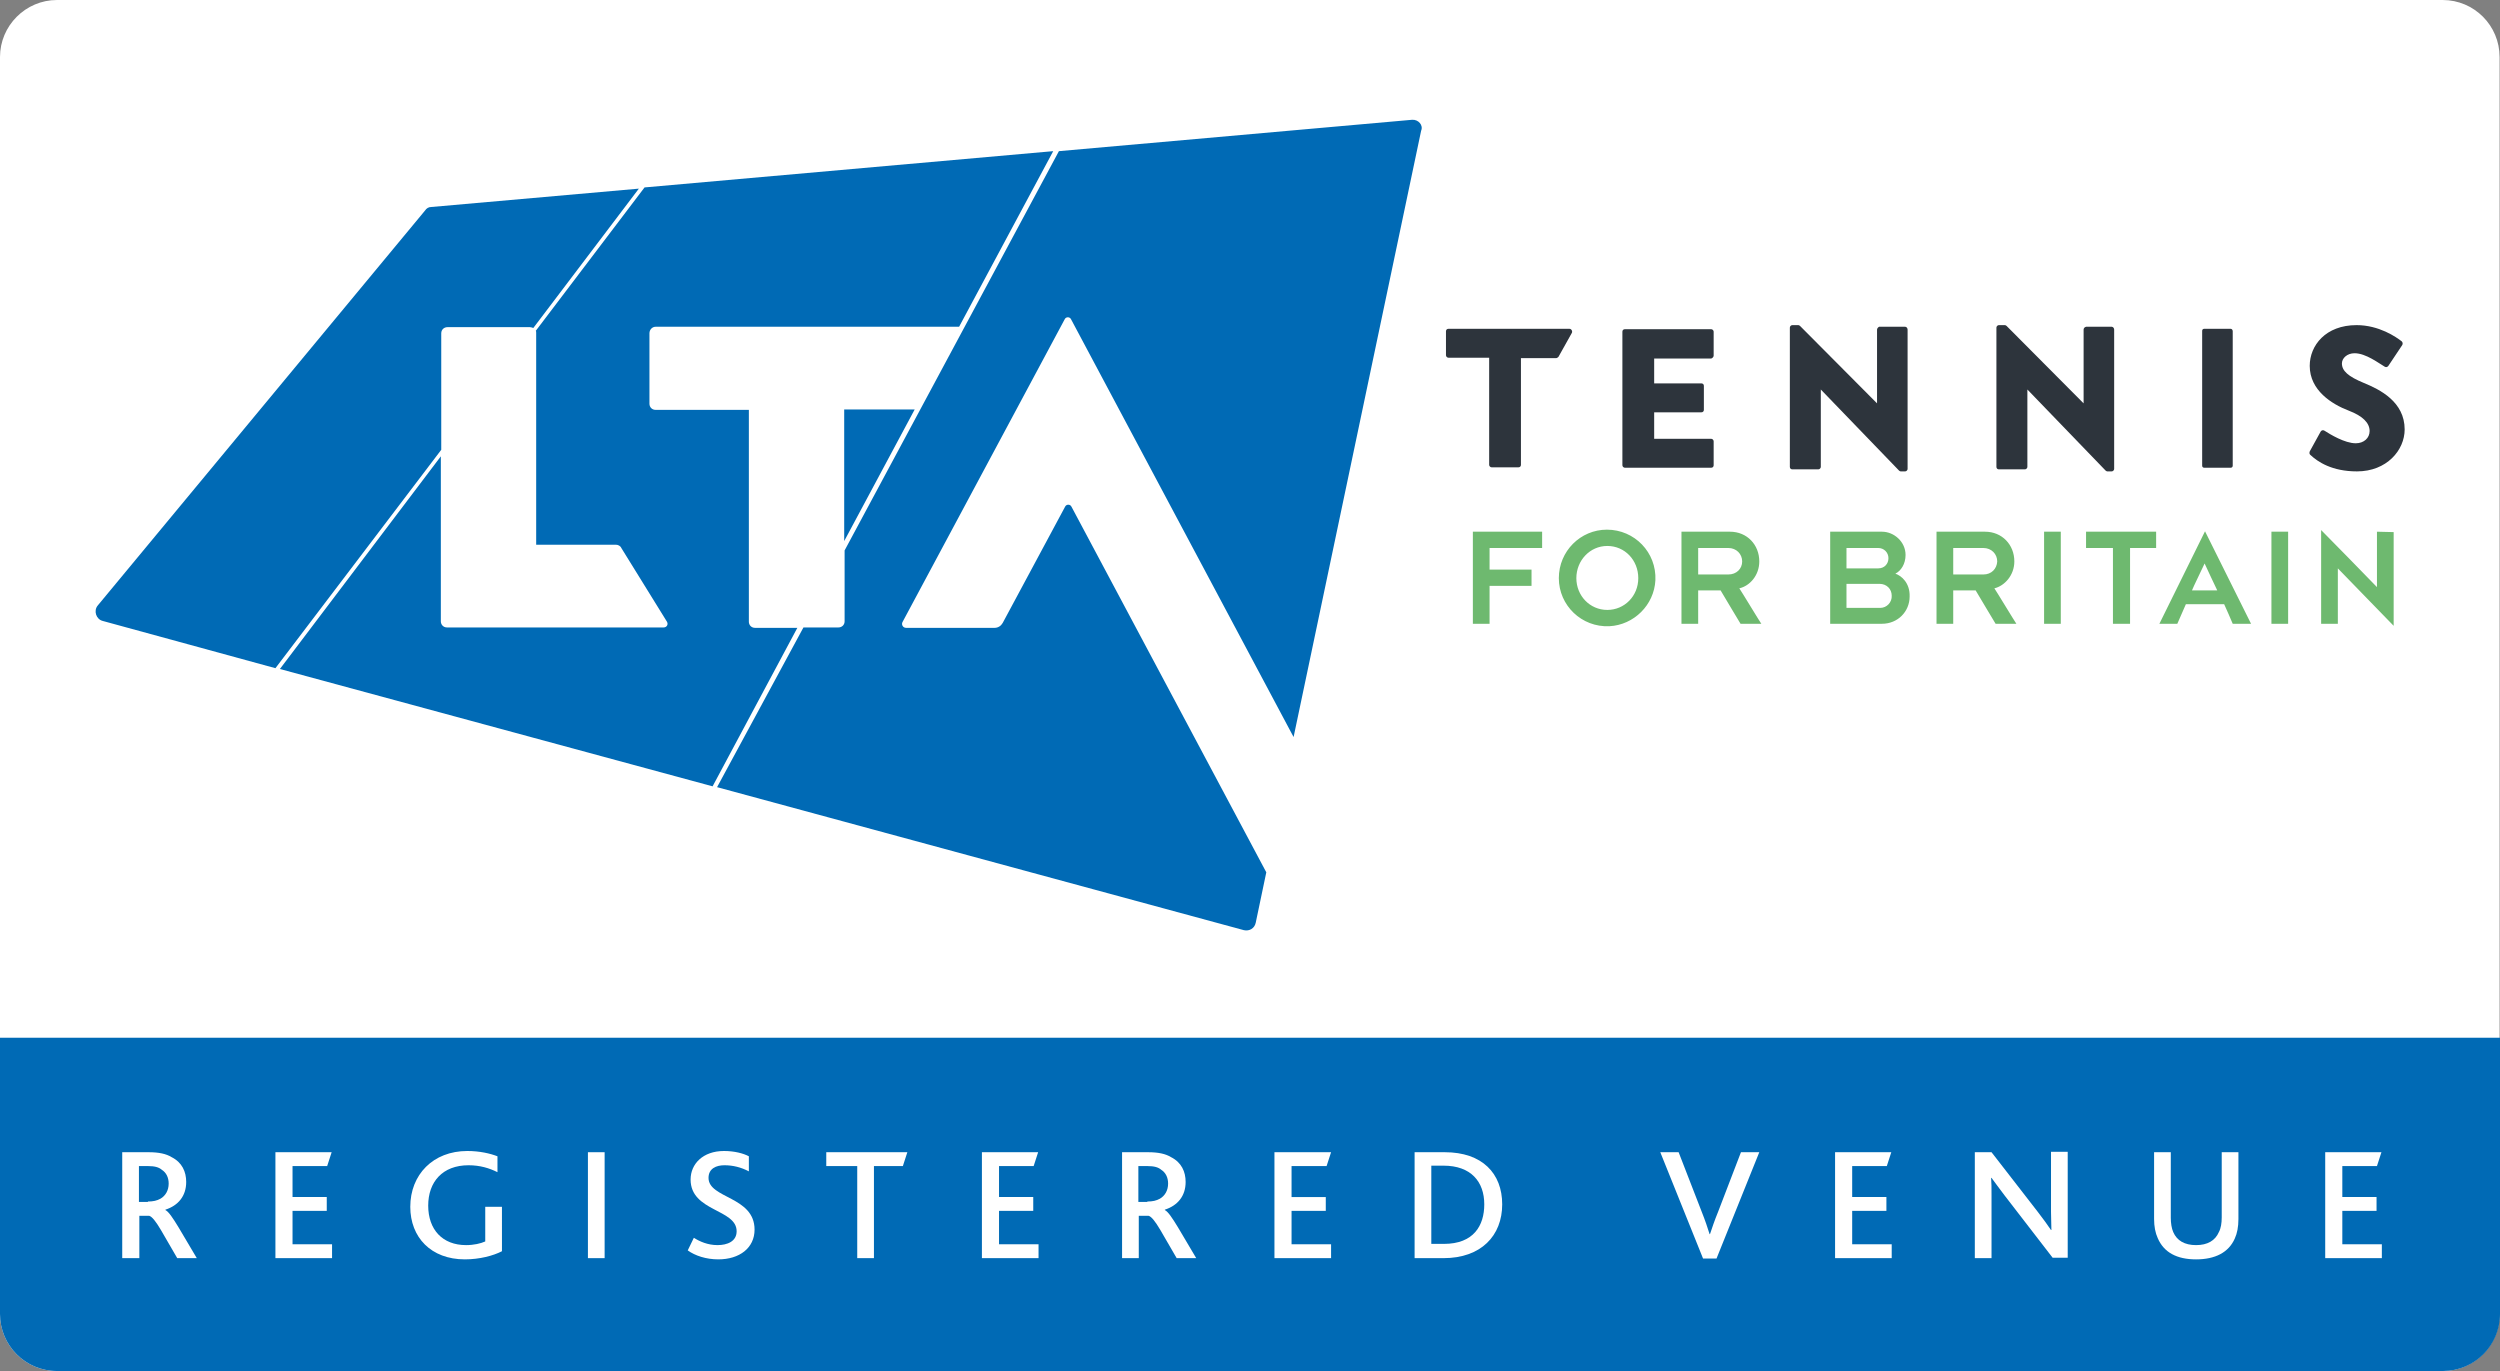
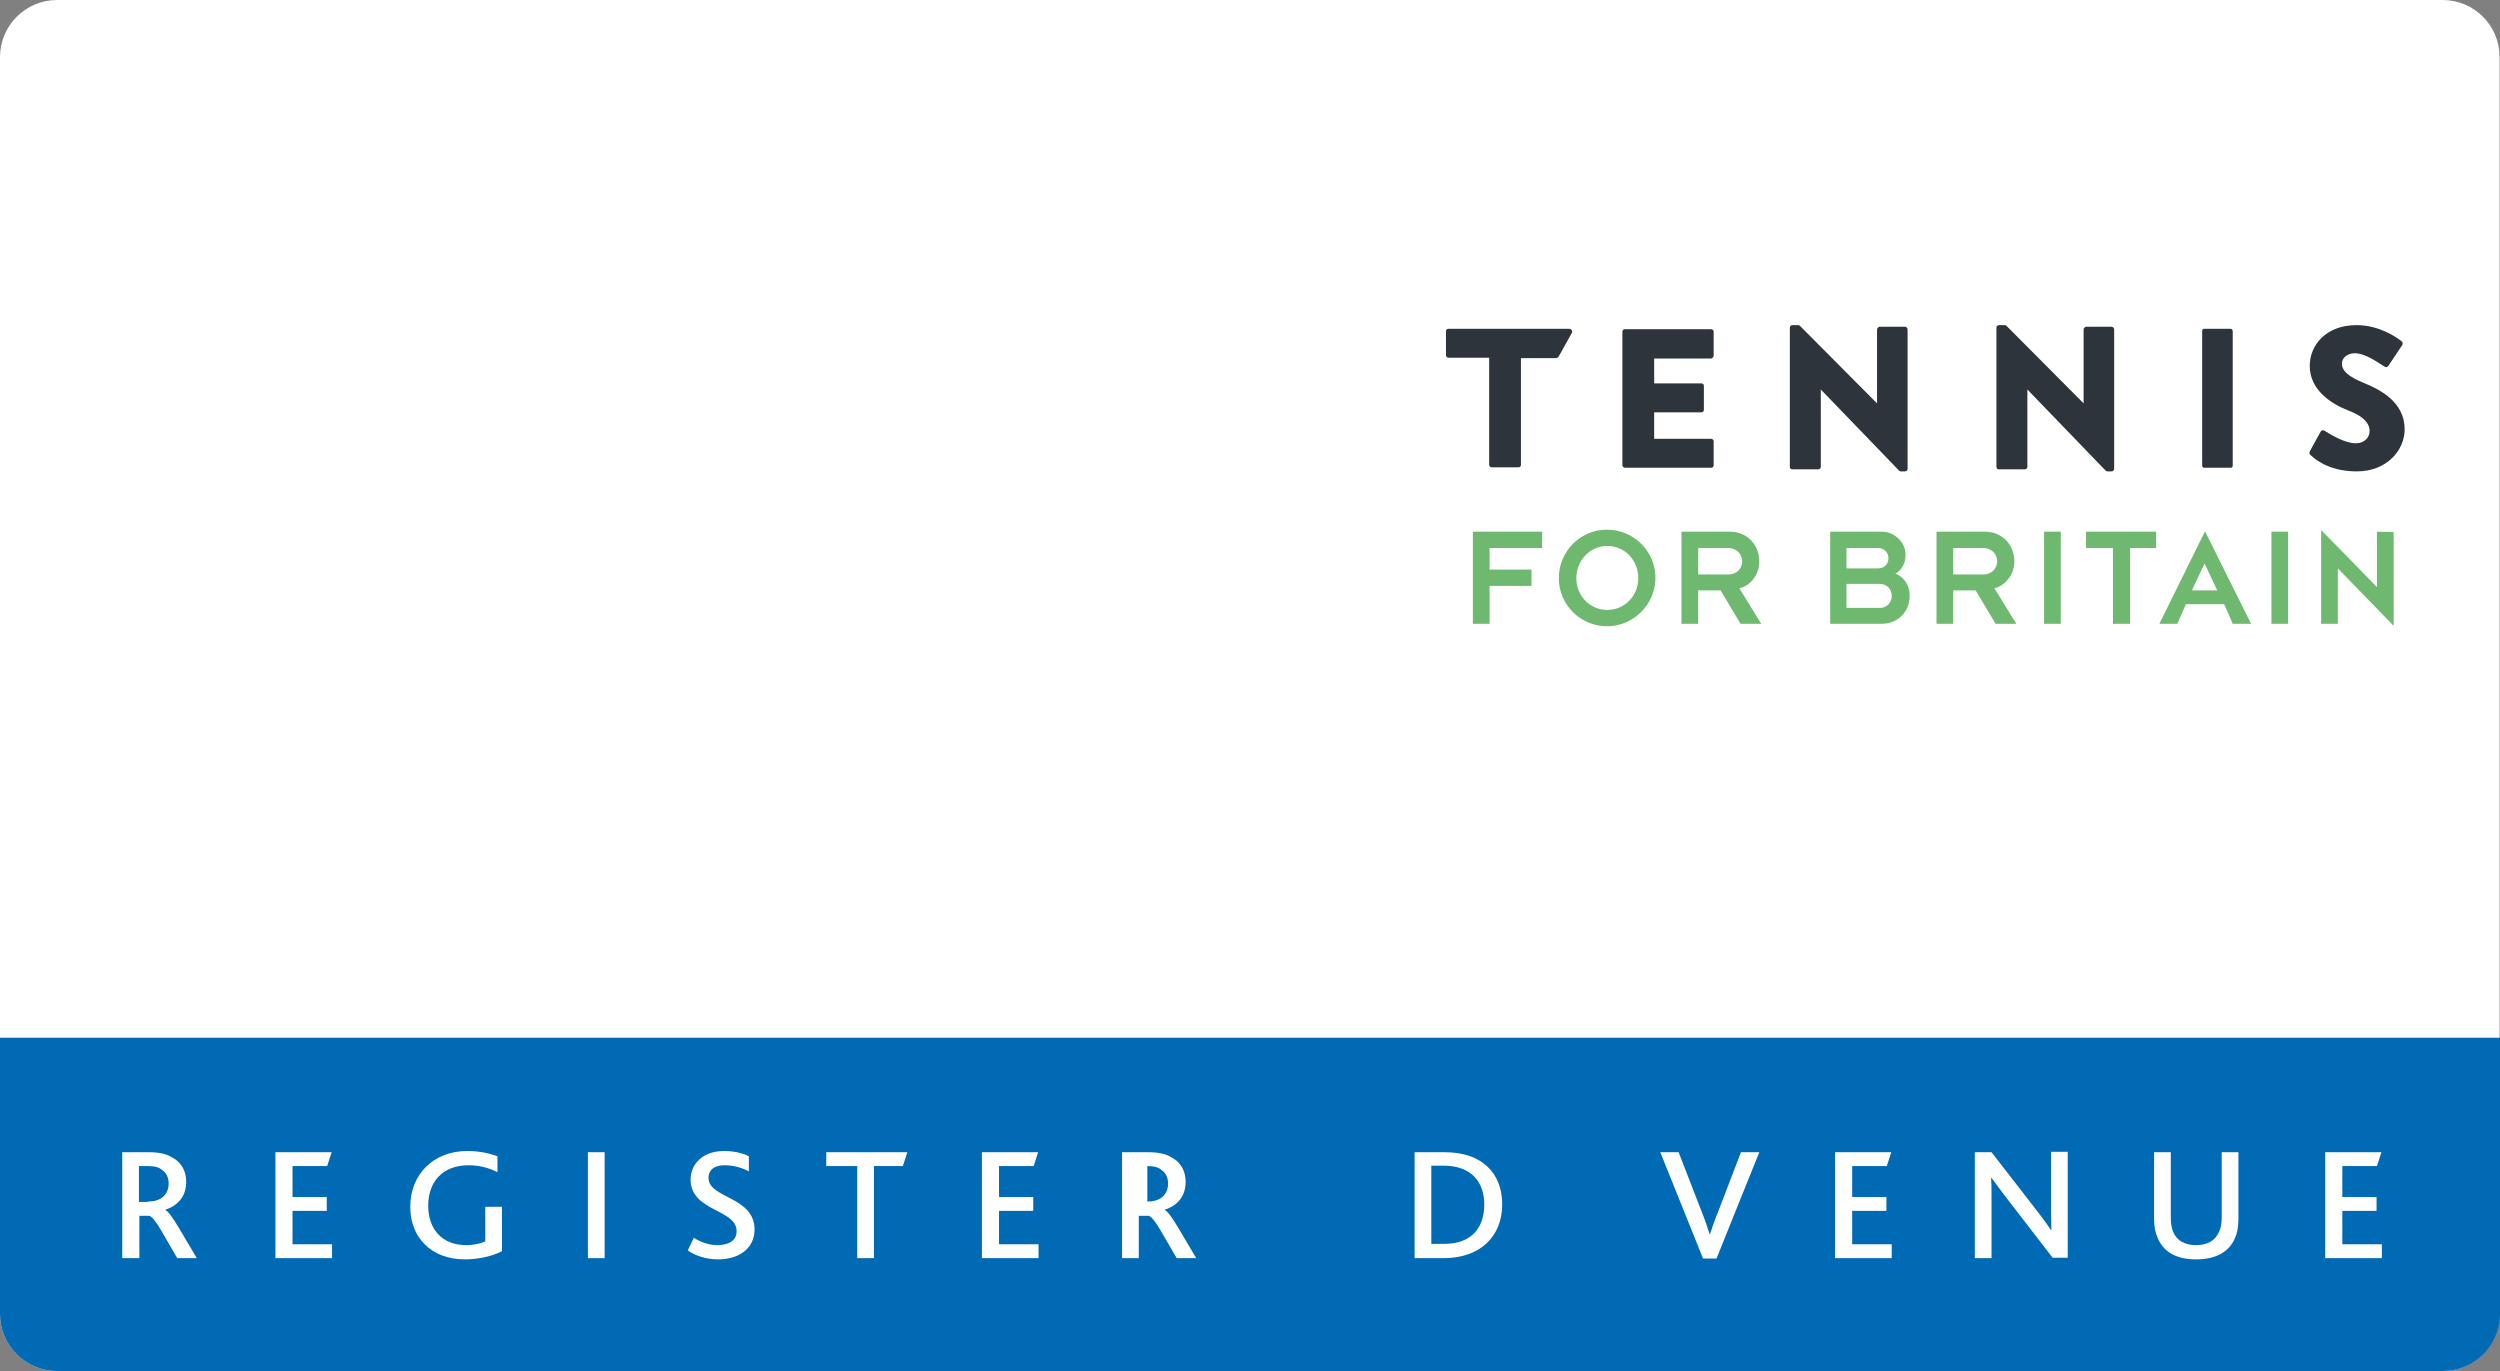
<svg xmlns="http://www.w3.org/2000/svg" version="1.1" id="Layer_1" x="0px" y="0px" viewBox="0 0 613.6 336.6" style="enable-background:new 0 0 613.6 336.6;" xml:space="preserve">
  <rect x="0" y="0" width="613.6" height="336.6" fill="#808080" stroke="none" />
  <style type="text/css"> .st0{fill:#FFFFFF;} .st1{fill:#006AB5;} .st2{fill-rule:evenodd;clip-rule:evenodd;fill:#2D343C;} .st3{fill-rule:evenodd;clip-rule:evenodd;fill:#6EB96F;} </style>
  <path class="st0" d="M0,254.7V14C0,6.3,6.3,0,14,0h585.5c7.8,0,14,6.3,14,14v308.5c0,7.8-6.3,14-14,14H14c-7.8,0-14-6.3-14-14V254.7 " />
  <path class="st1" d="M613.6,254.7v67.8c0,7.8-6.3,14-14,14H14c-7.8,0-14-6.3-14-14v-67.8H613.6z" />
  <g>
    <g>
      <path class="st2" d="M385.2,80.7h-29.7c-0.4,0-0.6,0.3-0.6,0.6v5.9c0,0.3,0.3,0.6,0.6,0.6h10v26.3c0,0.3,0.3,0.6,0.6,0.6h6.6 c0.4,0,0.6-0.3,0.6-0.6V87.9h8.6c0.2,0,0.4-0.1,0.6-0.3l3.3-5.9C386,81.3,385.7,80.7,385.2,80.7" />
      <path class="st2" d="M547.5,80.7H541c-0.3,0-0.5,0.2-0.5,0.5v33.1c0,0.3,0.2,0.5,0.5,0.5h6.5c0.3,0,0.5-0.2,0.5-0.5V81.3 C548,81,547.8,80.7,547.5,80.7" />
      <path class="st2" d="M420.6,87.3v-5.9c0-0.3-0.3-0.6-0.6-0.6h-21.2c-0.4,0-0.6,0.3-0.6,0.6v32.8c0,0.3,0.3,0.6,0.6,0.6h21.2 c0.4,0,0.6-0.3,0.6-0.6v-5.9c0-0.3-0.3-0.6-0.6-0.6h-14v-6.5h11.6c0.4,0,0.6-0.3,0.6-0.6v-5.9c0-0.4-0.3-0.6-0.6-0.6h-11.6v-6.1 h14C420.3,87.9,420.6,87.6,420.6,87.3" />
      <path class="st2" d="M511.4,80.9V99l-18.9-19c-0.1-0.1-0.3-0.2-0.4-0.2h-1.5c-0.3,0-0.6,0.3-0.6,0.6v34.2c0,0.4,0.3,0.6,0.6,0.6 h6.4c0.3,0,0.6-0.3,0.6-0.6v-19l19.2,19.9c0.1,0.1,0.3,0.2,0.4,0.2h1.1c0.3,0,0.6-0.3,0.6-0.6V80.9c0-0.4-0.3-0.7-0.6-0.7H512 C511.6,80.3,511.4,80.6,511.4,80.9" />
      <path class="st2" d="M460.7,80.9V99l-18.9-19c-0.1-0.1-0.3-0.2-0.4-0.2h-1.5c-0.3,0-0.6,0.3-0.6,0.6v34.2c0,0.4,0.3,0.6,0.6,0.6 h6.4c0.3,0,0.6-0.3,0.6-0.6v-19l19.2,19.9c0.1,0.1,0.3,0.2,0.4,0.2h1.1c0.3,0,0.6-0.3,0.6-0.6V80.9c0-0.4-0.3-0.7-0.6-0.7h-6.4 C461,80.3,460.7,80.6,460.7,80.9" />
      <path class="st2" d="M580.2,94c-3.9-1.6-5.4-3-5.4-4.8c0-1.3,1.3-2.5,3.1-2.5c2.8,0,6,2.5,7.4,3.3c0.3,0.2,0.7,0.1,0.9-0.2 l3.4-5.1c0.2-0.3,0.1-0.7-0.1-0.9c-1.4-1.1-5.6-4-11.1-4c-7.6,0-11.5,5-11.5,10c0,6,5.4,9.4,9.6,11c3.4,1.3,5.1,3,5.1,5 c0,1.7-1.4,3-3.4,3c-2.7,0-6.3-2.2-7.7-3.1c-0.3-0.2-0.7-0.1-0.9,0.2l-2.7,4.9c-0.1,0.3-0.1,0.6,0.1,0.8c1.9,1.8,5.4,4.1,11.5,4.1 c7.3,0,11.7-5.2,11.7-10.3C590.2,98.6,584.1,95.6,580.2,94" />
    </g>
-     <path class="st1" d="M108.3,81.8c0-0.9,0.7-1.5,1.5-1.5h20.3c0.2,0,0.5,0.1,0.8,0.2l25.9-34.2l-50.9,4.5c-0.7,0-1.2,0.3-1.6,0.9 l-80.3,96.9c-1.1,1.3-0.4,3.4,1.2,3.8L67.6,164l40.7-53.6V81.8L108.3,81.8z M160.9,80.2h74.5l23.1-43.1L158.2,46l-26.7,35.2 c0.1,0.1,0.1,0.3,0.1,0.5v52h19.6c0.5,0,1.1,0.3,1.3,0.8l11.2,18.1c0.4,0.7-0.1,1.4-0.8,1.4h-53.2c-0.9,0-1.5-0.7-1.5-1.5v-40.5 l-39.5,52.2l106.2,28.8l20.8-38.9h-10.4c-0.9,0-1.5-0.7-1.5-1.5v-52h-22.9c-0.9,0-1.5-0.7-1.5-1.5V81.8 C159.4,80.9,160.1,80.2,160.9,80.2 M346.6,29.4l-86.7,7.7l-52.6,98v17.4c0,0.9-0.7,1.5-1.5,1.5h-8.6L176,193.2l129.3,35.1 c1.3,0.3,2.6-0.4,2.9-1.8l2.6-12.4l-47.8-89.7c-0.3-0.7-1.3-0.7-1.6,0l-15.3,28.5c-0.4,0.7-1.1,1.2-2,1.2h-21.7 c-0.8,0-1.2-0.8-0.9-1.4l39.8-74.3c0.3-0.7,1.3-0.7,1.6,0l54.6,102.5l31.3-148.8C349.4,30.7,348.1,29.3,346.6,29.4 M224.5,100.5 h-17.3v32.3L224.5,100.5z" />
    <path class="st3" d="M431.8,137.8c0-4.1-3-7.3-7.2-7.3h-11.9v22.6h4.1v-8.2h5.5c0.5,0.9,4.5,7.5,4.9,8.2h5.1 c-0.5-0.7-4.9-8-5.4-8.7C429.5,143.8,431.8,141.2,431.8,137.8L431.8,137.8z M424.2,141h-7.4v-6.5h7.4c2,0,3.4,1.5,3.4,3.3 C427.6,139.6,426.2,141,424.2,141z M394.4,130c-6.5,0-11.8,5.3-11.8,11.9c0,6.7,5.6,12.1,12.4,11.8c6-0.3,11-5.2,11.3-11.3 C406.6,135.6,401.2,130,394.4,130z M394.5,149.7c-4.3,0-7.6-3.5-7.6-7.8s3.3-7.9,7.6-7.9c4.3,0,7.6,3.5,7.6,7.9 S398.7,149.7,394.5,149.7z M361.5,153.1h4.1l0-9.3h10.3v-4h-10.3v-5.3h12.9v-4h-17V153.1z M494.4,137.8c0-4.1-3-7.3-7.2-7.3h-11.9 v22.6h4.1v-8.2h5.5c0.5,0.9,4.5,7.5,4.9,8.2h5.1c-0.5-0.7-4.9-8-5.4-8.7C492,143.8,494.4,141.2,494.4,137.8L494.4,137.8z M486.8,141h-7.4v-6.5h7.4c2,0,3.4,1.5,3.4,3.3C490.1,139.6,488.8,141,486.8,141L486.8,141z M530,153.1h4.4 c0.2-0.5,1.9-4.4,2.1-4.8h9.4c0.3,0.6,1.9,4.3,2.1,4.8h4.5c-0.4-0.9-11.2-22.4-11.3-22.7C541,130.8,530.3,152.5,530,153.1z M538,144.9c0.2-0.6,2.8-5.9,3.1-6.6c0.3,0.7,2.9,6.2,3.1,6.6H538z M557.5,153.1h4.1v-22.6h-4.1V153.1z M465.2,140.8 c1.4-0.7,2.5-2.4,2.5-4.6c0-3.2-2.8-5.7-5.8-5.7h-12.7l0,22.6h12.7c3.9,0,6.8-3,6.8-6.7C468.8,143.1,466.7,141.3,465.2,140.8 L465.2,140.8z M453.2,134.5h7.8c1.4,0,2.5,1.1,2.5,2.5c0,1.4-1,2.5-2.5,2.5h-7.8V134.5z M461.5,149.2h-8.3v-5.9h8.1 c1.8,0,3,1.3,3,2.9C464.4,147.8,463.1,149.2,461.5,149.2L461.5,149.2z M583.4,130.5v13.6c-1.1-1.2-12.7-13-13.7-14v23h4.1v-13.6 c1.1,1.2,12.5,12.8,13.7,14.1v-23L583.4,130.5z M512.1,130.5h17.1v4h-6.4v18.6h-4.2v-18.6h-6.6V130.5z M501.7,130.5h4.1v22.6h-4.1 V130.5z" />
  </g>
  <g>
    <path class="st0" d="M30,282.8h6.5c2.5,0,4.3,0.4,5.6,1.2c2.6,1.3,3.6,3.6,3.6,6.1c0,3.5-2,5.8-5.1,6.8v0.1 c0.8,0.4,1.8,1.9,3.2,4.2l4.5,7.6h-4.8l-4-6.9c-1.3-2.2-2.2-3.3-2.9-3.5h-2.4v10.4H30V282.8z M36.3,294.9c1.3,0,2.2-0.2,3.1-0.7 c1.2-0.7,2-2,2-3.7c0-1.5-0.6-2.7-1.7-3.4c-0.7-0.6-1.7-0.9-3.4-0.9h-2.2v8.8H36.3z" />
    <path class="st0" d="M67.6,282.8h13.8l-1.1,3.4h-8.5v7.6h8.4v3.4h-8.4v8.2h9.7v3.4H67.6V282.8z" />
    <path class="st0" d="M123.2,307.1c-2.1,1.1-5.5,2-9.1,2c-8.3,0-13.4-5.4-13.4-12.9c0-7.9,5.6-13.7,14-13.7c3,0,5.6,0.6,7.4,1.3v3.9 c-2-1-4.3-1.7-7.1-1.7c-6.4,0-9.9,4.1-9.9,9.9c0,5.9,3.5,9.7,9.3,9.7c1.9,0,3.6-0.4,4.7-0.9v-8.5h4.1V307.1z" />
    <path class="st0" d="M144.3,282.8h4.1v26h-4.1V282.8z" />
    <path class="st0" d="M170.3,303.8c1.4,0.9,3.4,1.8,5.8,1.8c2.4,0,4.7-0.9,4.7-3.4c0-5.5-11.3-4.8-11.3-12.7c0-3.8,3-7,8.2-7 c2.6,0,4.8,0.6,6.1,1.3v3.7c-1.9-1-3.9-1.5-6-1.5c-2,0-3.9,0.8-3.9,3.1c0,5.1,11.3,4.5,11.3,12.7c0,4.5-3.7,7.3-8.9,7.3 c-3,0-5.7-0.9-7.5-2.2L170.3,303.8z" />
    <path class="st0" d="M210.3,286.2h-7.5v-3.4h19.9l-1.1,3.4h-7.1v22.6h-4.1V286.2z" />
    <path class="st0" d="M241,282.8h13.8l-1.1,3.4h-8.5v7.6h8.4v3.4h-8.4v8.2h9.7v3.4H241V282.8z" />
-     <path class="st0" d="M275.3,282.8h6.5c2.5,0,4.3,0.4,5.6,1.2c2.6,1.3,3.6,3.6,3.6,6.1c0,3.5-2,5.8-5.1,6.8v0.1 c0.8,0.4,1.8,1.9,3.2,4.2l4.5,7.6h-4.8l-4-6.9c-1.3-2.2-2.2-3.3-2.9-3.5h-2.4v10.4h-4.1V282.8z M281.6,294.9c1.3,0,2.2-0.2,3.1-0.7 c1.2-0.7,2-2,2-3.7c0-1.5-0.6-2.7-1.7-3.4c-0.7-0.6-1.7-0.9-3.4-0.9h-2.2v8.8H281.6z" />
-     <path class="st0" d="M312.9,282.8h13.8l-1.1,3.4H317v7.6h8.4v3.4H317v8.2h9.7v3.4h-13.9V282.8z" />
+     <path class="st0" d="M275.3,282.8h6.5c2.5,0,4.3,0.4,5.6,1.2c2.6,1.3,3.6,3.6,3.6,6.1c0,3.5-2,5.8-5.1,6.8v0.1 c0.8,0.4,1.8,1.9,3.2,4.2l4.5,7.6h-4.8l-4-6.9c-1.3-2.2-2.2-3.3-2.9-3.5h-2.4v10.4h-4.1V282.8z M281.6,294.9c1.3,0,2.2-0.2,3.1-0.7 c1.2-0.7,2-2,2-3.7c0-1.5-0.6-2.7-1.7-3.4c-0.7-0.6-1.7-0.9-3.4-0.9h-2.2H281.6z" />
    <path class="st0" d="M347.2,282.8h7.4c9.2,0,14.1,5.2,14.1,12.8c0,7.7-5.2,13.2-14.4,13.2h-7.1V282.8z M354.4,305.3 c7.3,0,9.9-4.5,9.9-9.7c0-5.6-3.3-9.5-10-9.5h-3v19.2H354.4z" />
    <path class="st0" d="M407.5,282.8h4.5l5.7,14.7c0.8,2,1.4,3.8,1.9,5.4h0.1c0.5-1.5,1.1-3.3,2-5.5l5.6-14.6h4.5l-10.5,26.1H418 L407.5,282.8z" />
    <path class="st0" d="M450.4,282.8h13.8l-1.1,3.4h-8.5v7.6h8.4v3.4h-8.4v8.2h9.7v3.4h-13.9V282.8z" />
    <path class="st0" d="M484.7,282.8h4.1l11.4,14.7c1.3,1.7,2.4,3.2,3.2,4.4h0.1c0-1.4-0.1-2.8-0.1-4.5v-14.7h4.1v26h-3.7L492,293.4 c-1.3-1.7-2.3-3.1-3.2-4.3h-0.1c0.1,1.1,0.1,2.5,0.1,4.2v15.5h-4.1V282.8z" />
    <path class="st0" d="M529.6,303.9c-0.6-1.3-0.9-2.9-0.9-4.7v-16.4h4.1v16.1c0,1.3,0.2,2.6,0.6,3.5c0.9,2.1,2.8,3.2,5.6,3.2 s4.7-1.1,5.6-3.2c0.5-0.9,0.7-2.2,0.7-3.6v-16h4.1v16.4c0,1.9-0.3,3.5-0.9,4.8c-1.5,3.4-4.8,5.1-9.5,5.1 C534.3,309.1,531.1,307.4,529.6,303.9z" />
    <path class="st0" d="M570.7,282.8h13.8l-1.1,3.4h-8.5v7.6h8.4v3.4h-8.4v8.2h9.7v3.4h-13.9V282.8z" />
  </g>
</svg>